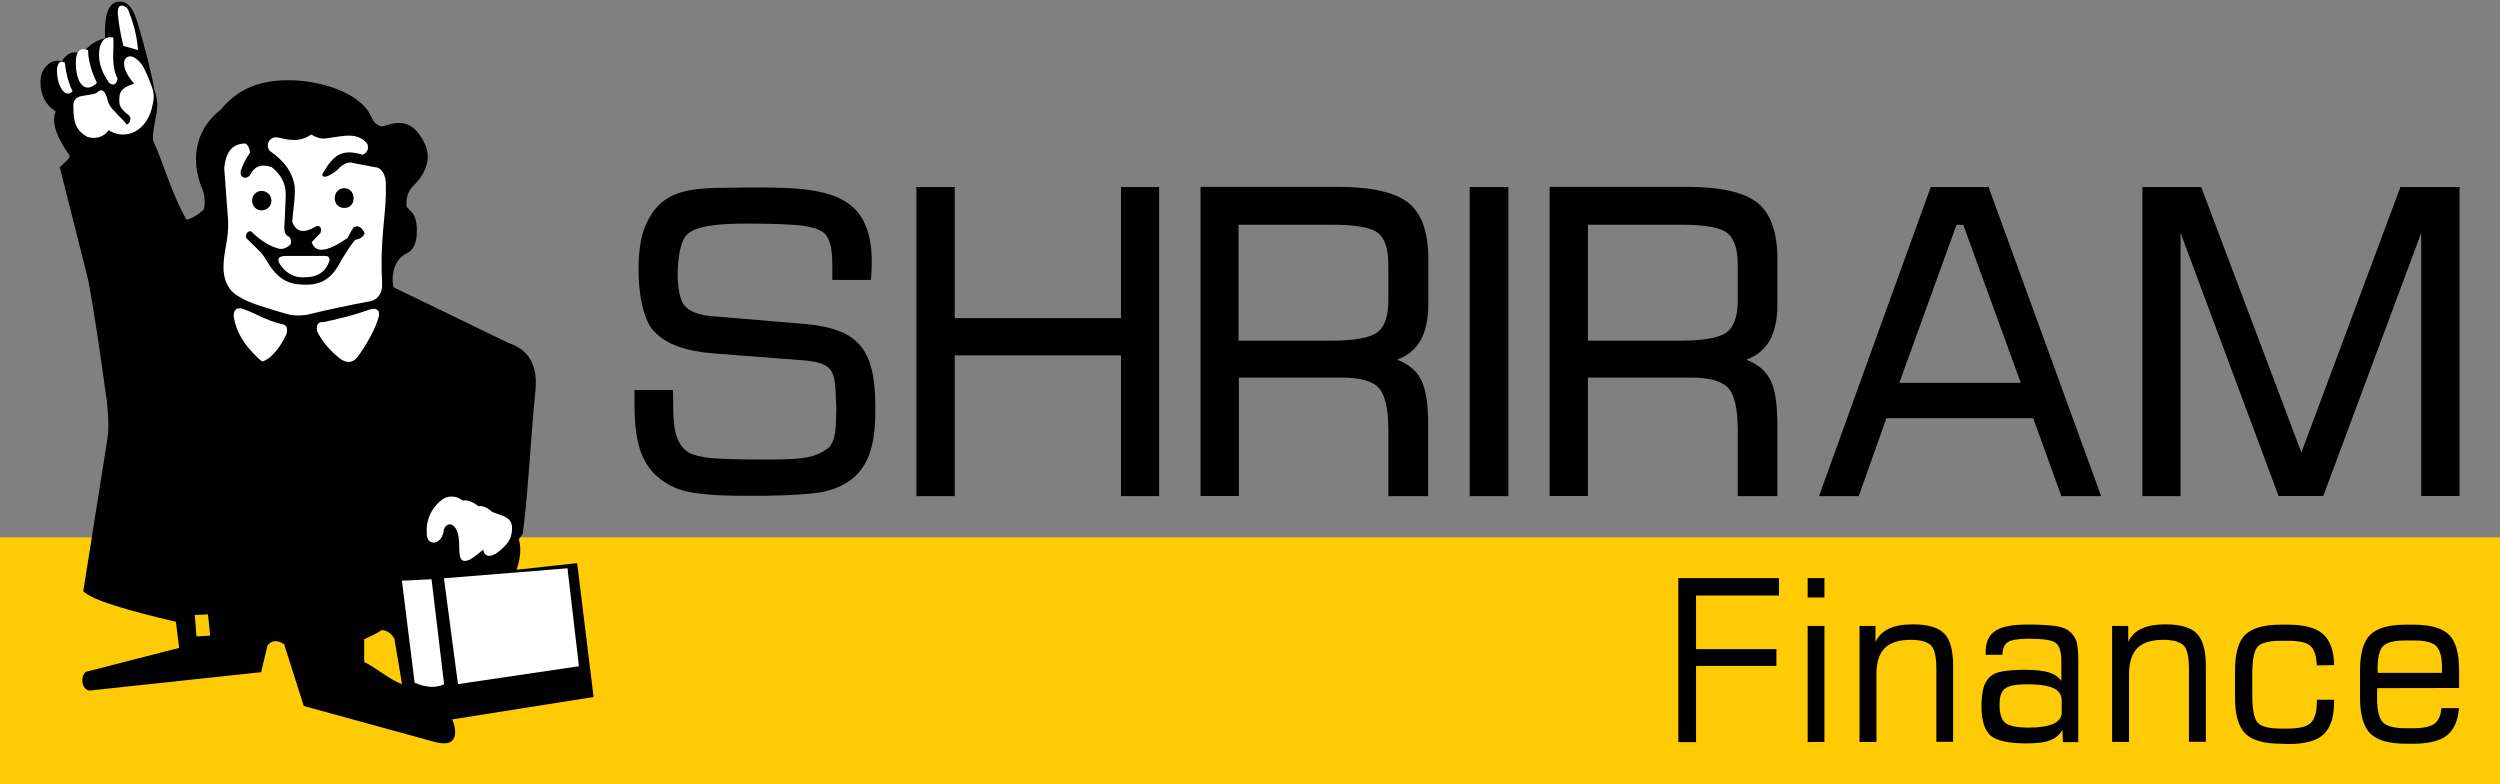
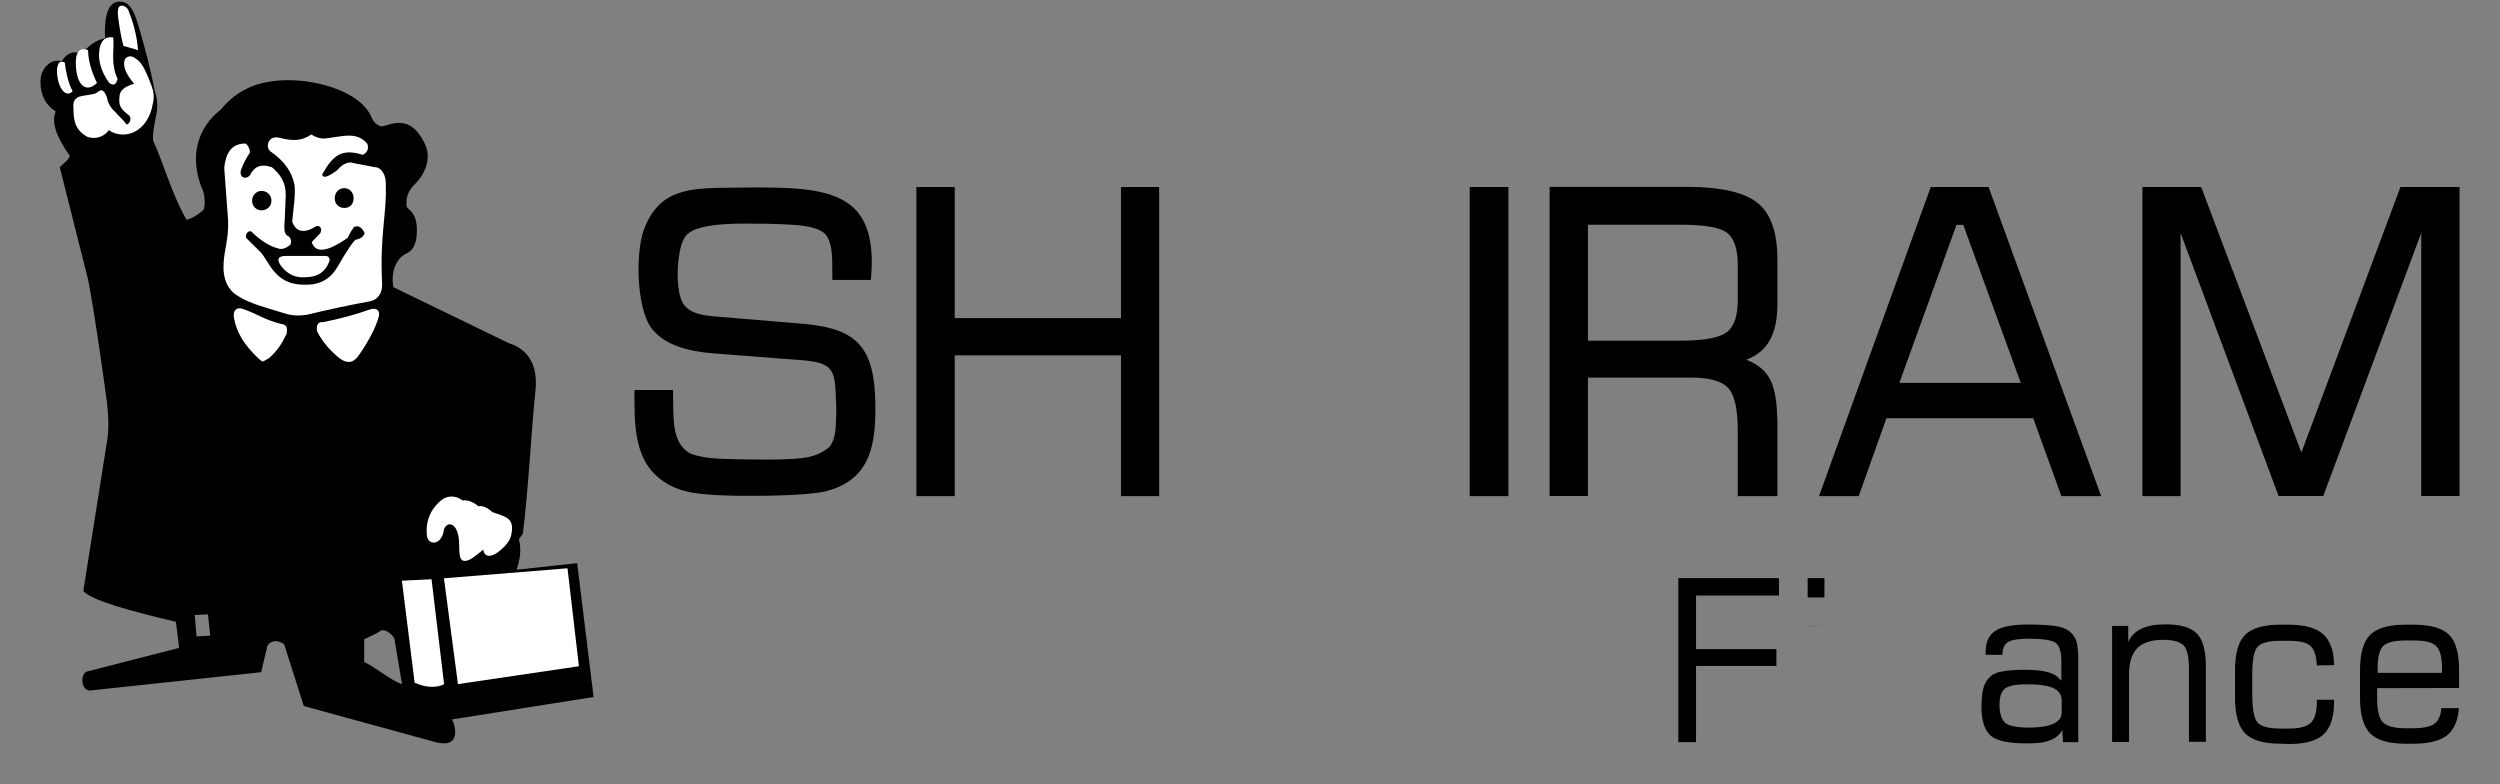
<svg xmlns="http://www.w3.org/2000/svg" version="1.2" viewBox="0 0 1552 487" width="1552" height="487">
  <rect x="0" y="0" width="1552" height="487" fill="#808080" stroke="none" />
  <title>sw-logo-svg</title>
  <defs>
    <clipPath clipPathUnits="userSpaceOnUse" id="cp1">
      <path d="m1552 1v486h-1552v-486z" />
    </clipPath>
    <clipPath clipPathUnits="userSpaceOnUse" id="cp2">
      <path d="m1552 1v486h-1552v-486z" />
    </clipPath>
  </defs>
  <style>
		.s0 { fill: #ffcb05 } 
		.s1 { fill: #000000 } 
		.s2 { fill: #ffffff } 
	</style>
  <g id="Layer">
    <g id="Clip-Path" clip-path="url(#cp1)">
      <g id="Layer">
        <g id="Clip-Path" clip-path="url(#cp2)">
          <g id="Layer">
-             <path id="Layer" class="s0" d="m1552 333.6v153.4h-1552v-153.4z" />
            <path id="Layer" class="s1" d="m1041.9 460.7v-101.8h62.5v10.8h-51.5v33.3h49.9v10.4h-49.9v47.3z" />
-             <path id="Layer" class="s1" d="m1122.2 370.9v-12h10.4v12zm0 89.8v-72.1h10.4v72c0 0-10.4 0-10.4 0.1z" />
-             <path id="Layer" class="s1" d="m1154.4 460.6v-72h9.9v9.9c1.8-3.7 4.4-6.4 8.3-8.2 3.7-1.8 8.7-2.7 14.9-2.7 9.3 0 15.8 1.9 19.5 5.7 3.7 3.8 5.5 10.5 5.5 20v47.2h-10.4v-44.9c0-7.5-1-12.5-3.2-14.8-2.2-2.3-6.4-3.6-12.7-3.6-7.4 0-12.7 1.7-16.2 5.2-3.5 3.5-5.1 8.9-5.1 16.3v41.9z" />
+             <path id="Layer" class="s1" d="m1122.2 370.9v-12h10.4v12zm0 89.8v-72.1h10.4c0 0-10.4 0-10.4 0.1z" />
            <path id="Layer" fill-rule="evenodd" class="s1" d="m1280.3 453.1c-1.6 3-4.2 5.2-7.7 6.5-3.4 1.4-8.3 1.9-14.6 1.9q-16.5 0-22.2-4.8c-3.7-3.3-5.7-9.2-5.7-18 0-5 0.5-9 1.3-11.9 0.9-2.9 2.3-5.2 4.3-6.9 1.7-1.5 4.2-2.6 7.5-3.1 3.3-0.6 8-1 14.2-1 6.1 0 11.2 0.6 14.7 1.7 3.3 1 5.9 2.8 7.6 5.3v-12.2c0-5.9-1.2-9.7-3.4-11.4-2.2-1.8-7.8-2.7-16.7-2.7-6.5 0-10.9 0.7-13.1 2.1-2.2 1.4-3.3 4-3.4 7.9h-10.4v-1.7q0-9.2 5.9-13.1c3.9-2.7 10.6-4 20.3-4 7.4 0 13.2 0.4 17 0.9q5.9 0.9 8.7 3.2c2.1 1.6 3.4 3.7 4.4 6.1 0.8 2.4 1.2 6.6 1.2 12.4v50.4h-9.5zm-0.4-10.7v-7.7c0-3.4-1.8-5.9-5.1-7.5-3.4-1.6-8.9-2.4-16.3-2.4-6.9 0-11.5 0.9-13.7 2.6q-3.5 2.6-3.5 10.1c0 5.7 1.3 9.4 3.7 11.4 2.5 1.8 7.3 2.8 14.6 2.8 6.6 0 11.6-0.8 15.2-2.4 3.3-1.6 5.1-3.9 5.1-6.9z" />
            <path id="Layer" class="s1" d="m1311.2 460.6v-72h10v9.9c1.7-3.7 4.4-6.4 8.2-8.2 3.8-1.8 8.7-2.7 14.9-2.7 9.3 0 15.8 1.9 19.5 5.7 3.7 3.8 5.6 10.5 5.6 20v47.2h-10.5v-44.9c0-7.5-1-12.5-3.2-14.8-2.2-2.3-6.4-3.6-12.6-3.6-7.5 0-12.8 1.7-16.3 5.2-3.4 3.5-5.1 8.9-5.1 16.3v41.9h-10.5z" />
            <path id="Layer" class="s1" d="m1416 461.7c-10.5 0-17.9-2.1-22.1-6.3-4.2-4.2-6.4-11.6-6.4-22.1v-17.1c0-10.5 2.1-18 6.3-22.1 4.2-4.2 11.6-6.3 22-6.3h4.9q14.9 0 21.5 5.9c4.4 4 6.7 10.3 6.8 19.2l-10.7 0.2c-0.3-5.8-1.5-9.9-4-12.1-2.3-2.2-6.9-3.2-13.8-3.2h-4.8c-7.2 0-12 1.3-14.2 3.7-2.2 2.4-3.3 8.2-3.3 17.3v12.3c0 9.2 1.1 14.9 3.3 17.5 2.2 2.4 7 3.7 14.2 3.7h4.8c7 0 11.6-1.2 14.1-3.6 2.4-2.4 3.7-6.7 3.7-13.1v-1.2h10.7v1.3c0 9.4-2.2 16.1-6.5 20.2-4.4 4-11.5 6-21.7 6z" />
            <path id="Layer" fill-rule="evenodd" class="s1" d="m1493.6 461.7c-10.5 0-17.9-2.1-22.1-6.3-4.2-4.2-6.4-11.6-6.4-22.1v-17.1c0-10.5 2.1-18 6.3-22.1 4.2-4.2 11.6-6.3 22-6.3h4.9c10.5 0 17.9 2.1 22.1 6.3 4.2 4.1 6.2 11.6 6.2 22.1v10.9l-50.8 0.1c0 0.7-0.1 1.5-0.1 2.4 0 0.9 0 2.1 0 3.7q0 11.1 3.4 14.9c2.4 2.6 7.1 3.9 14.2 3.9h4.8c6.4 0 10.7-1 13.2-2.8 2.5-1.9 4-5.1 4.3-9.7h10.9c-0.6 7.7-3 13.4-7.4 16.9q-6.6 5.2-20.8 5.2zm-17.5-44h39.9v-2.8c0-6.7-1.1-11.3-3.6-13.8-2.4-2.4-7-3.5-14.1-3.5h-4.9c-6.9 0-11.5 1.1-14 3.5-2.3 2.5-3.4 7.1-3.4 13.8z" />
            <path id="Layer" fill-rule="evenodd" class="s1" d="m280.7 446.6c2.5 5.6 2.5 10.8 0 13.2-1.9 2-5.7 2-10.1 1l-82-22.5-12.2-38.3c-4.1-3-7.9-2.4-10.3 0.6l-4 16.7-106.5 11.4c-5.3-0.6-5.8-9.6-2-11.7l57.6-14.8-2-16.2c-28.7-6.7-52.1-13.3-57.5-19l14.7-92.8c1.4-7.8 0.9-15.9 0-24.5-4-29.1-7.8-55.6-11.7-76.1l-17.6-69.8 4.4-4.1c0.9-1 1.8-2 1.8-3-7.9-11.2-11.7-20.5-8.7-27.5-6.2-4-9.4-9.8-9.5-18.4 0-3.9 1.3-7.7 4.1-10.2 2.4-2.5 5.5-3.5 9.1-2.6 3.4-5.2 7.3-6.7 12.8-4.6 3.5-5.1 8.8-8.6 14.1-9.6-0.5-13.3 1.6-22.5 8.8-22.8 5.2-0.2 8.8 3.4 12.3 16.1 3.8 13.3 7.3 26 9.7 39.3 1.5 3.5 2.3 9.6 0.9 15.3-0.9 5-2.4 11.7-1.8 15.7 6.2 13.3 12.2 34.9 20.8 49.1 3.4-1 6.8-3 10.2-6 1.5-1.6 1.1-8.7 0-11.8-9.7-22.4-2.4-40.3 10.8-50.5 11.6-14.1 25.7-18.4 42.4-18.4 18.4 0 44.2 7.2 51.1 22.5 1 2.1 1.9 4.6 5.9 6.1 3.4 1.1 17.8-10.6 27.8 11.7 3.4 7.9 0.6 16.9-6.4 24.1-4.3 3.9-5.8 8.6-5.3 13.7 0.6 3 7.3 3 6.3 17.9-0.4 6.6-3.1 9.9-5.7 11.2-8.3 3.8-10.2 13.2-8.8 21.3l71.6 34.7c9.3 3 18.6 10.5 16.6 29.6-2.9 28.8-4.3 60.6-7.8 88.6l-2.5 3.6c1.6 5.7 1 11.8-1.4 18.9l37.6-4.1 10.2 83.1zm-150.2-52l-1.4-13.2-8.2 0.4 1.1 13.3zm119.1 30.2l-4.8-28.5c-2.5-3.6-4.9-5.1-7.9-5.1-3.5 2.4-7.3 4-10.8 5.6v14.2c6.9 3.1 15.2 10.6 23.5 13.8z" />
            <path id="Layer" fill-rule="evenodd" class="s2" d="m173.8 85.6c7.8 2 13.6 2 19.4-2.1 2.4 1.5 5.8 2.9 9.1 2.4 10.5-1.2 19.4-4.5 25.8 3.5 0.9 3.1 0 5.2-2.9 6.7-13-4-18.3 0-25.2 12.2 0.5 3 4.8 0.9 9.6-2.9 2.9-3.7 7.3-5.3 9.6-4.2l13.6 2.6c3.9 0 7.3 5 6.7 12.1 0.6 16.2-3.8 31-2.3 59.4 0.2 3.2-0.3 5.6-1.5 7.6-1.3 2.2-3.4 3.6-5.8 4.1-13.1 2.4-26.2 5.2-39.3 8.4-4.7 0.7-9.2 0.7-14-0.9-9.7-3-21.7-6-28.6-10.6-6.4-3.5-9.8-10.7-9.2-20.3 0.4-8.7 3.3-15.6 2.8-26.9l-2.4-32.4c0.9-9.1 4.4-15.2 13.1-15.2 1.4 0.4 2.9 3.5 2.9 5.6-2.4 3.5-4.5 7.4-5.8 11.6-0.6 3.7 2.9 5.6 5.8 2.5 2.4-5 6.3-7.5 13.6-5 5.3 4.5 8.6 9.4 8.6 17.2-0.4 7.5-0.4 12.7-0.9 19.8 0 3.1 0.5 5.1 2.9 6.1 1.5 1.4 1.5 3.5 0.9 5-2.4 2-4.8 3-7.1 2.5-6-1.5-11.2-5.1-16.1-9.6-1.9-3-5.3 0-4.2 3l8.7 8.6c5.2 5.1 8.7 20.3 26.6 20.3 18 1 21.3-12.1 25.6-18.2 2-3 3.9-6.6 6.8-9.6 2.9-0.6 4.8-1.6 5.8-4.1-1-2.5-3.4-5.1-5.8-4.1-1.5 0-1 1-2.4 2.5l-2.4 4.5c-14.6 10.1-20.3 8.6-22.3 2.6l5.4-5.6c1.5-3.6-1-5.1-2.9-4.1-6.4 4.1-12.2 4.1-14.6-3.1 0.6-7.1 2.1-15.7 1.5-22.3-1.5-8.1-5.8-14.8-15.1-21.3-3.1-2.3-1.6-10.4 6-8.3zm34 37.5c0 3.5 2.5 6 5.9 6 3.5 0 5.8-2.4 5.8-6 0-3.7-2.5-6.3-5.8-6.3-3.5 0-5.9 2.8-5.9 6.3zm-51.3 1.5c0 3.6 2.8 6 5.8 6 3.3 0 6.2-2.4 6.2-6 0-3.6-2.9-6.1-6.2-6.1-2.9 0-5.8 2.5-5.8 6.1zm20.8 34.3h24.7c2 0 2.9 1.2 2.5 3.1-2.5 7.1-7.7 10.1-15 10.1-6.7 0.6-11.6-2.5-15-7-3.1-4.1-1.7-6.2 2.8-6.2zm23.3 41.1c10.2-2.1 19.9-4.6 28.5-7.7 3.4-1.4 6.8-0.5 6.2 3.7-1.8 7.4-7.7 18-13.4 25.7-3.3 4-7.2 4-12 0-5.4-4.5-10.2-10.1-13.1-16.2-0.6-4 0.9-5.9 3.8-5.5zm-22.7 7.3c-2.9 6-5.8 10.7-11.1 15.2-4 1.9-3 3-6.4 0-9.7-9.2-13.5-16.8-15-24.4-1.4-6.2 2.5-7.7 5.7-6.2 8.7 3 13.1 6.6 23.3 9.2 3.4 0.4 4.3 1.9 3.5 6.2zm-101.3-178.8c-2-7.9-2.9-14.5-3.5-20.2 0-3.5 0.7-5 3-4.8 1.6 0.3 3 1.4 3.6 2.9 2.6 6.5 5.2 14.6 6 24.7zm-3.6 20.4c-0.8 3.5-2.3 4.6-5.2 2.6-5.8-8.1-7.3-15.7-5.8-22.3 1.5-5.1 4-6.5 8.2-6 1.1 5.6-1.9 16.2 2.8 25.7zm-12.8 2.6c-7.3 7.1-13.6 0.5-13.1-14.2 0.4-5 2.3-8.1 7.6-6.2 0 6.2 2 13.2 5.5 20.4zm-15.1 5.1c-4.4 5-10.1-3.1-9.7-13.8 0.6-3.6 1.5-5.5 4.8-4 0.5 4.6 2 12.7 4.9 17.8zm15.1 0.9c3.3-3 4.7-0.9 6.2 3 0.5 3.2 2 6.2 5.3 9.2 2 2.5 5.4 5.1 6.8 7.6 1.9-0.4 3.3-3 1.9-5.4-5.9-4.6-6.8-6.2-6.2-12.3 0.3-3.9 3.9-6.1 9.1-7.6-3.8-4.5-6.8-9.2-6.2-13.6 0.4-3.5 4.3-4.6 7.2-2 3.3 2 5.7 6 9.7 16.7 1.4 3.6 1.9 7.1 0.9 11.1-2.9 17.7-17.4 23.3-27.4 16.6-3.1 4.6-8.8 5.7-13.2 4.2-7.7-4.2-8.7-10.2-8.7-17.7-0.5-4.2 1-6.2 3.4-7.2 2.9-1.1 9.1-1.1 11.2-2.6zm215.4 301.5l76.7-6.2 7.1 60.8-75.1 11.1zm-26.1 1.5l18.4-0.9 7.8 65.2c-5.3 2.5-11.6 2-18.3-1zm15.5-28.4c-1-10.1 3.8-17.7 9.3-21.8 3.3-2.6 8.5-3 12.9 0.4 2.9-0.4 6.3 0.6 9.8 3.6 2.9-0.6 5.8 1.1 8.7 3.6 7.7 3 14 3.1 11.7 14.1-0.8 3.7-3.3 6.7-6.9 9.7-4.7 4.1-9.7 5-10.5-0.5 0 0-6.3 5.4-8.8 6.4-7.8 3.2-5.5-6.5-6.4-13.5-1.3-9.8-7.2-10.6-9.2-5.5-1 9.6-9.5 10.7-10.6 4 0-0.1 0-0.5 0-0.5z" />
            <path id="Layer" class="s1" d="m500.5 201.2l-58.2-4.9c-8.6-0.7-14.3-2.9-17.2-6.5-3.9-4-5.5-17.5-3.7-30 1-7.8 3.2-13.2 6.1-15 4.5-3.9 16.2-6 34.7-6 18.6 0 30.7 0.5 37.2 1.5 6.2 0.9 10.6 2.7 12.8 4.9 4.5 5.2 4.5 13.8 4.5 22 0 1.9 0 3.8 0 5.8v0.8h23.8l0.2-0.8c1.8-20-1.3-33.8-9.3-42.5-13.2-14.2-38.8-14.2-68.6-14.1-3.1 0.1-6.1 0.1-9 0.1-25.8 0.3-44.5 0.6-54.1 26.1-5.7 16-4.4 53.5 6.9 63.6 6.9 7.4 19.2 11.9 36.5 13.2l57 4.4c18 1.9 18.2 6.9 18.9 25.1 0.1 1.6 0.1 3.3 0.2 5.1 0 1.3-0.1 2.6-0.1 3.8-0.2 8-0.3 14.3-3.9 19.4-8.4 7.4-17.9 7.6-31.1 8-1.6 0-3.3 0.1-5.2 0.1-19.2 0-32.1-0.3-38.2-1-5.9-0.7-10.4-1.8-13.1-3.3-9.5-6.1-9.6-18.5-9.7-31.6 0-2 0-4.2-0.1-6.4v-0.9h-23.9v0.9c-0.1 18.8-0.3 40.3 14 52.7 4.9 4.4 11.1 7.7 18.4 9.4 7.2 1.7 19.5 2.7 36.6 2.7q3.2 0 6.6 0c16.5 0 38-1 44.5-3.2 27.6-7.6 29.7-31 29.4-54.2-0.5-34.2-11-46.1-42.9-49.2z" />
            <path id="Layer" class="s1" d="m695.9 116.1v81.4h-103.2v-81.4h-23.8v191.9h23.8v-87.4h103.2v87.4h23.7v-191.9z" />
-             <path id="Layer" fill-rule="evenodd" class="s1" d="m867.3 223.3c15.8 6.2 18.7 16.9 19.3 37.6v47.1h-24.7v-40.7c0-13.1-1.9-21.9-5.8-26.3-3.8-4.4-11.6-6.6-23.2-6.6h-63.8v73.5h-23.8v-191.9h85.1c21.1 0 35.8 3.4 43.9 9.9 8.3 6.6 12.4 18.4 12.4 34.9v28.5c-0.2 18.4-6.3 29.1-19.4 34zm-5.4-58.8c0-9.6-2-16.2-6.2-19.7-4.3-3.6-14.1-5.3-29.4-5.3h-57.4v72h57.4c14.9 0 24.8-1.9 29.2-5.5 4.2-3.5 6.4-10 6.4-19.5z" />
            <path id="Layer" class="s1" d="m936.4 116.1v191.9h-24v-191.9z" />
            <path id="Layer" fill-rule="evenodd" class="s1" d="m1084.1 223.3c15.7 6.2 18.7 16.9 19.3 37.6v47.1h-24.6v-40.7c0-13.1-1.9-21.9-5.8-26.3-3.9-4.4-11.7-6.6-23.3-6.6h-63.9v73.5h-23.8v-191.9h85.1c21.1 0 35.8 3.4 43.9 9.9 8.3 6.6 12.4 18.4 12.4 34.9v28.5c-0.1 18.4-6.2 29.1-19.3 34zm-5.3-58.8c0-9.6-2.1-16.2-6.3-19.7-4.3-3.6-14.1-5.3-29.4-5.3h-57.3v72h57.3c14.9 0 24.8-1.9 29.2-5.5 4.3-3.5 6.5-10 6.5-19.5z" />
            <path id="Layer" fill-rule="evenodd" class="s1" d="m1304.4 308h-24.7l-17.5-48.4h-91.1l-17.2 48.4h-24.6l0.2-0.7c0.3-1 68.2-188.9 68.9-190.6l0.2-0.6h35.9zm-49.9-70.3l-35.7-98.1h-4.2l-35.5 98.1z" />
            <path id="Layer" class="s1" d="m1526.9 116.1h-36.7l-61.5 164.8-62.2-164.8h-36.5v191.9h23.7v-163.4c9.7 26.2 60.6 162.7 60.8 163.2v0.1h27.8l60.8-163.3v163.3h23.8z" />
          </g>
        </g>
      </g>
    </g>
  </g>
</svg>